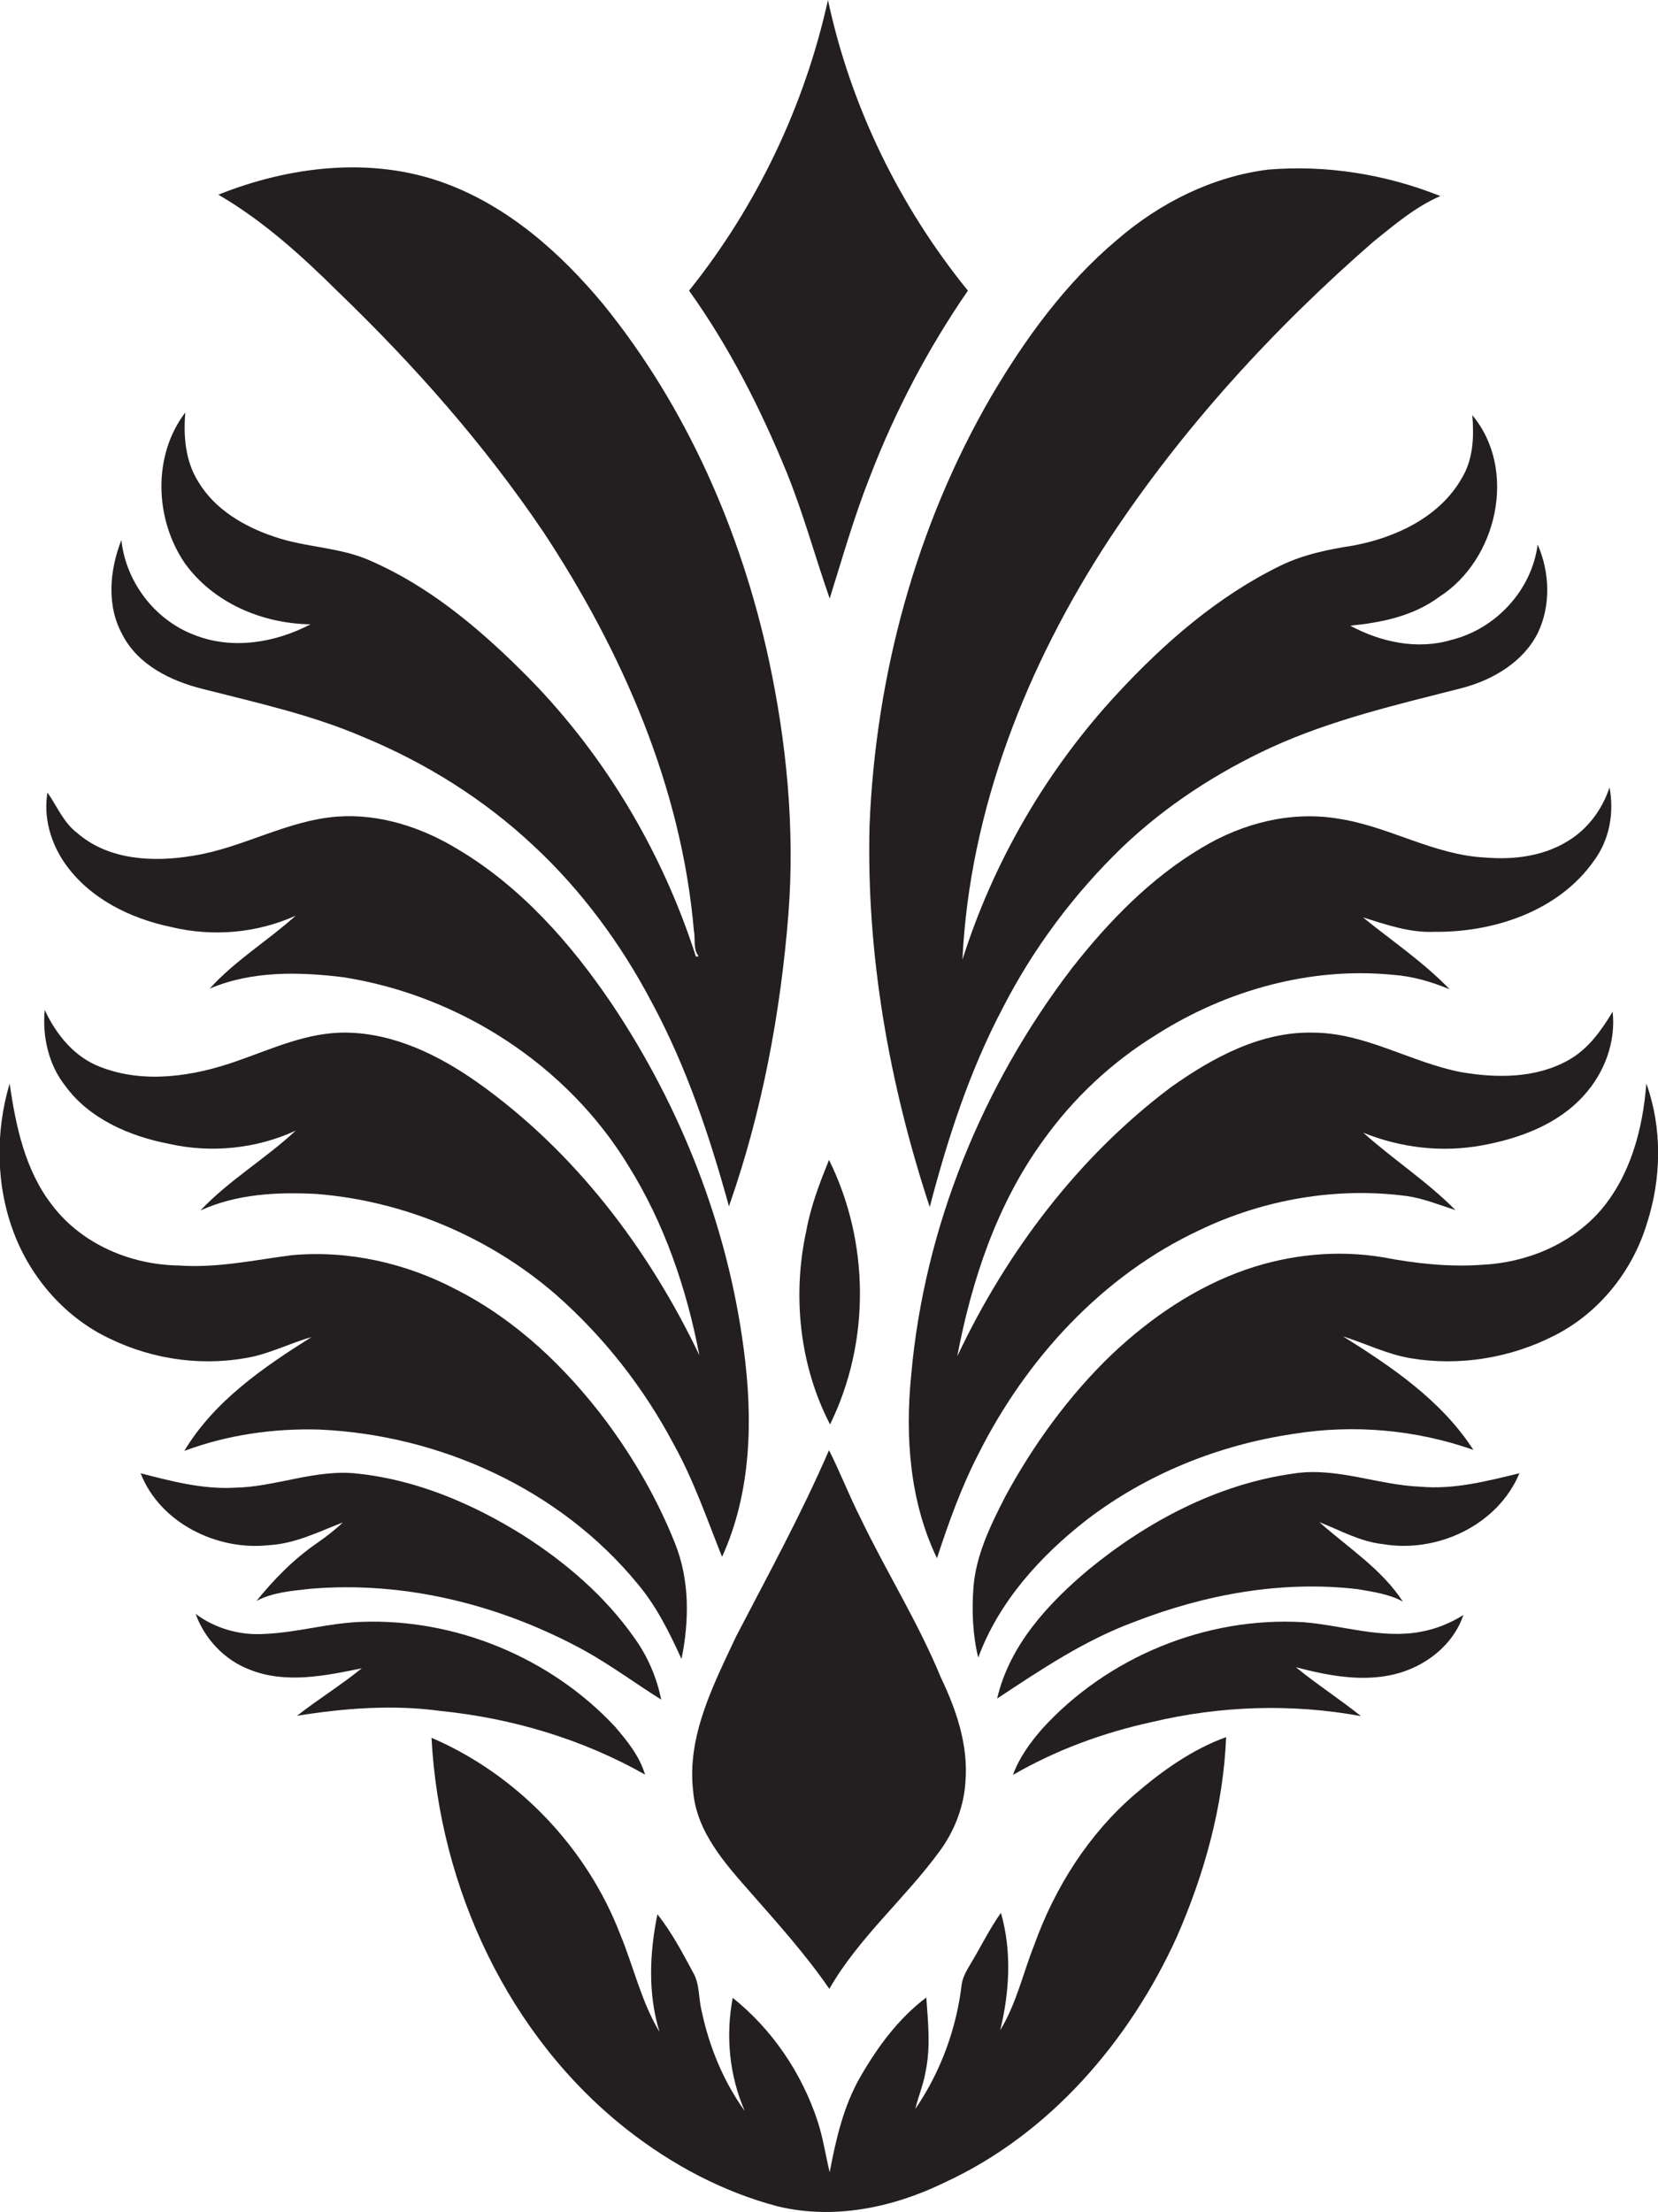
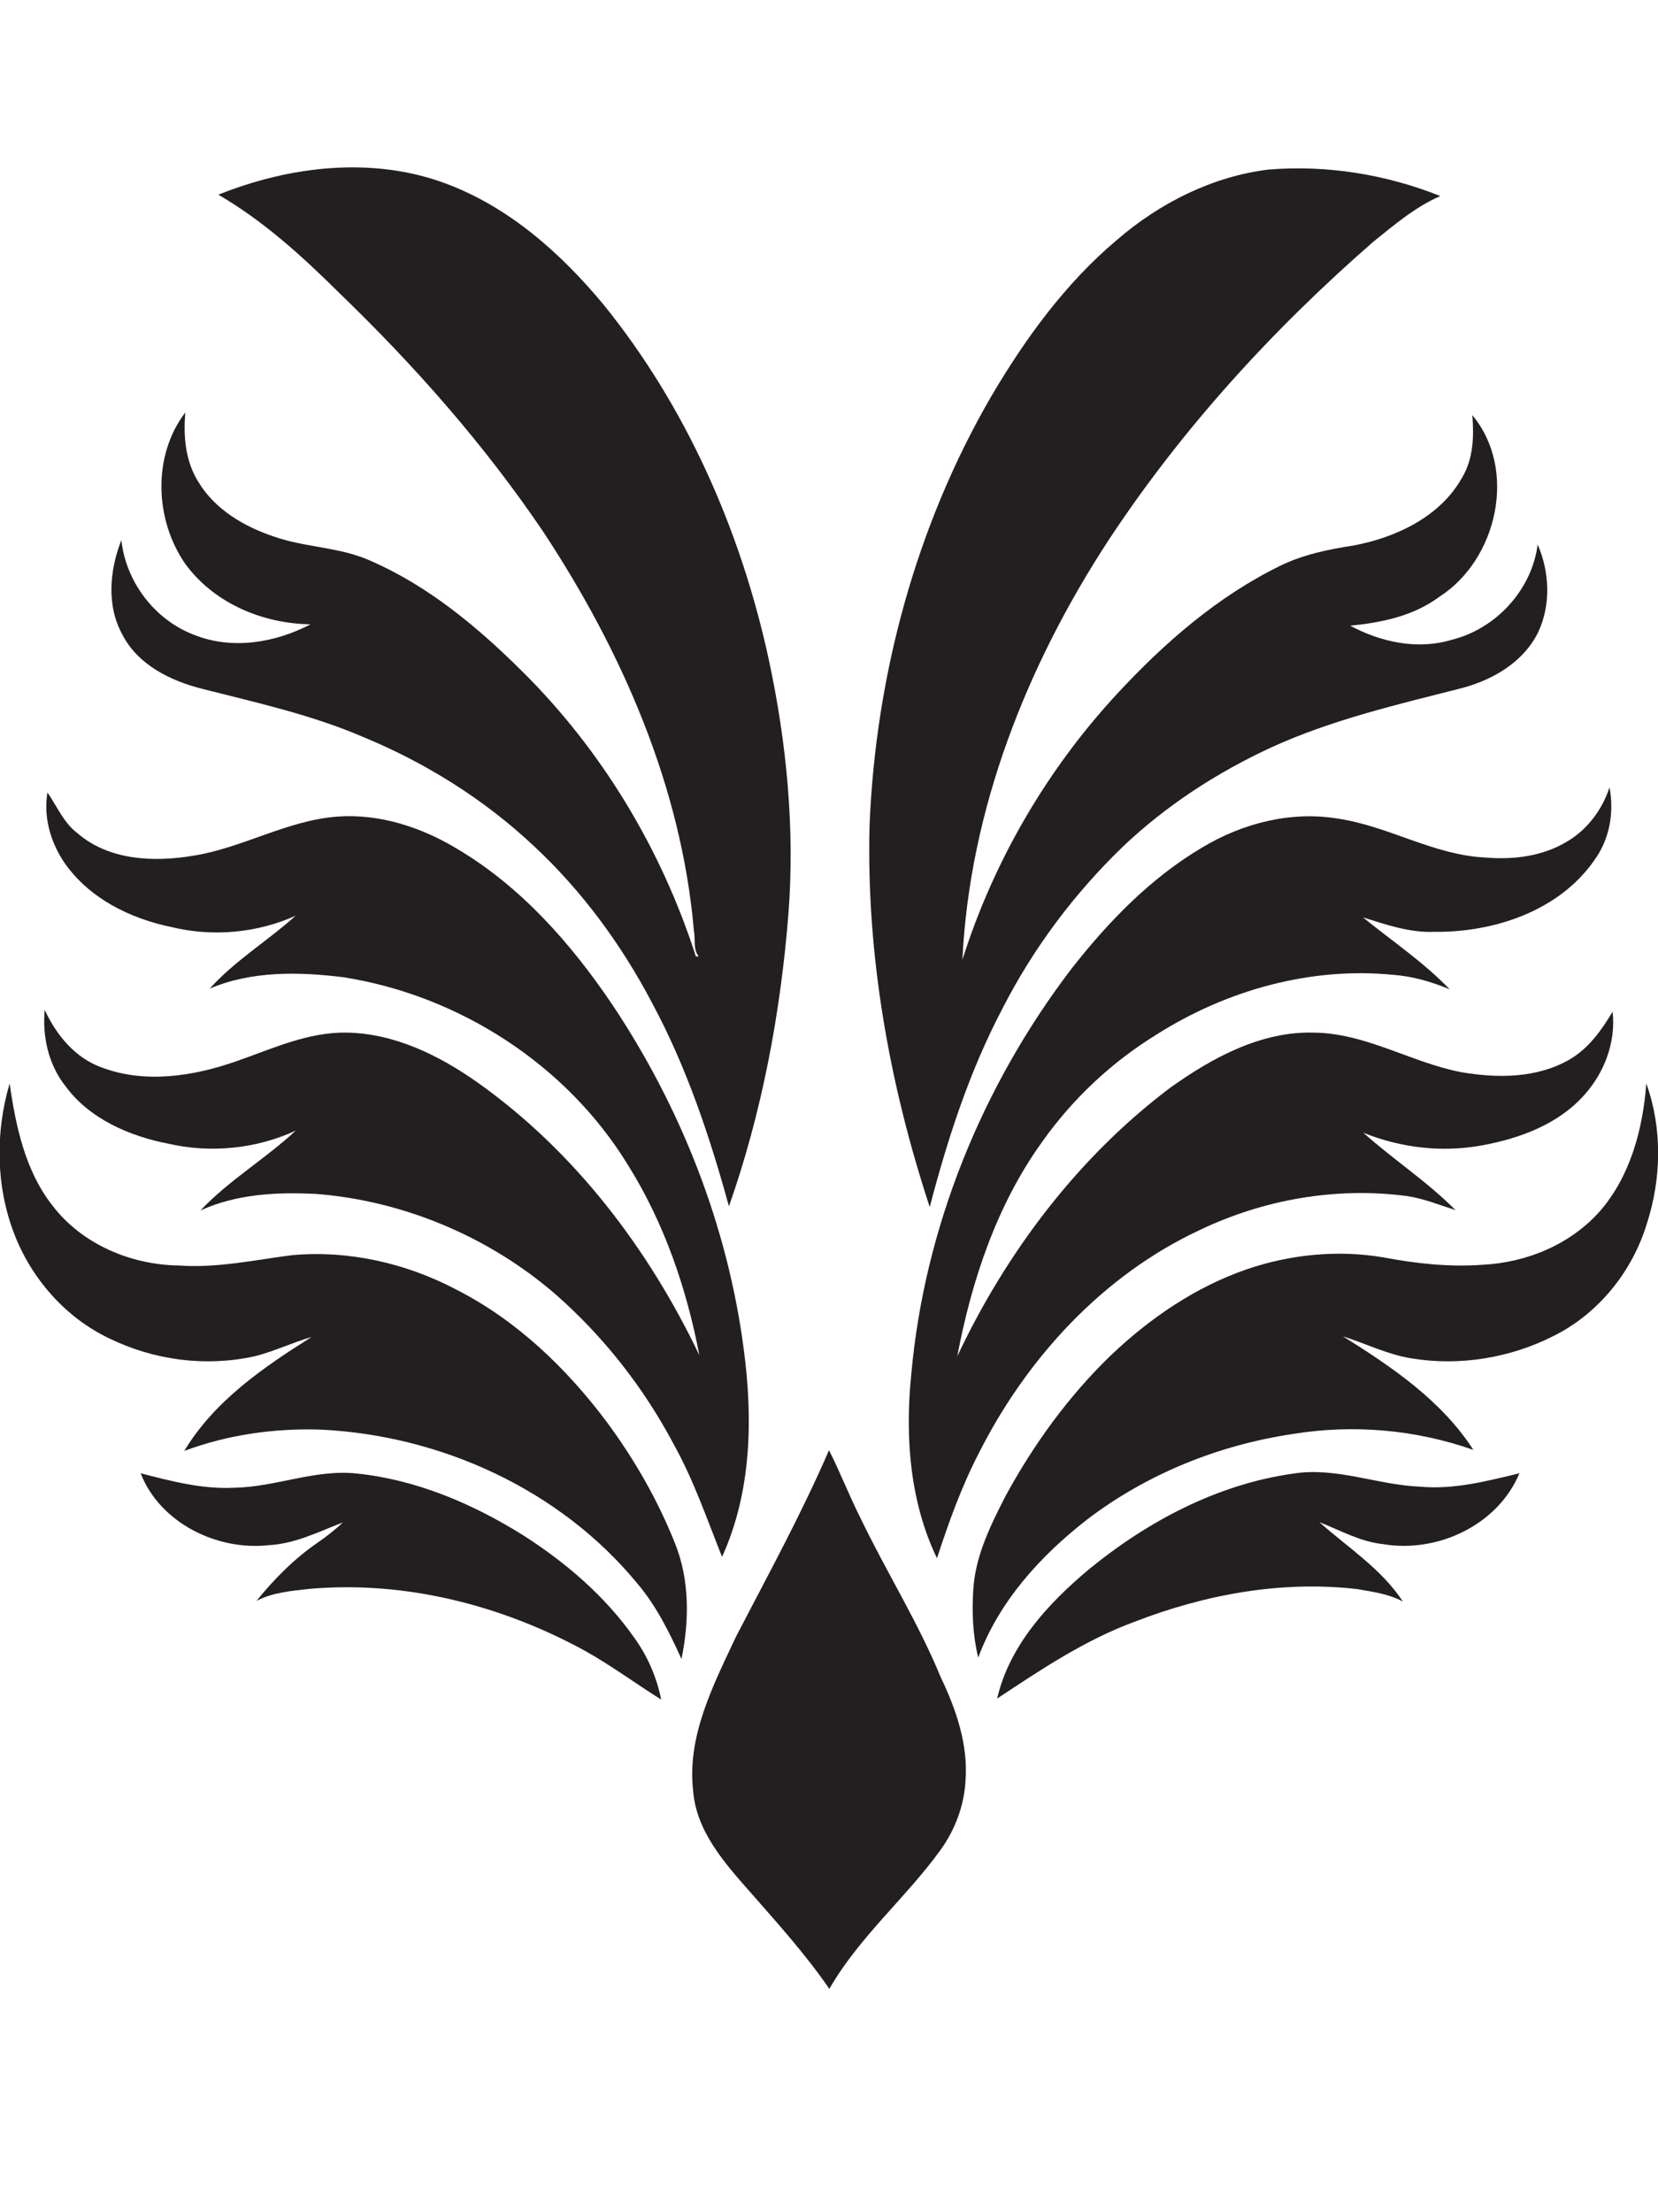
<svg xmlns="http://www.w3.org/2000/svg" version="1.1" id="Layer_1" x="0px" y="0px" viewBox="0 0 482.2 643" enable-background="new 0 0 482.2 643" xml:space="preserve">
  <g>
-     <path fill="#231F20" d="M241.3,174c3.7-11.8,7.1-23.8,11.7-35.4c7.3-19,16.9-37.3,28.5-54.1C261.6,60,247.4,30.9,240.8,0   c-6.8,30.8-20.7,59.9-40.4,84.5c11.6,16.2,20.7,34.1,28.3,52.6C233.6,149.1,237,161.7,241.3,174z" />
    <path fill="#231F20" d="M59,200.3c15.7,4,31.6,7.5,46.5,13.9c18.2,7.5,35.2,18.1,49.6,31.6c14,13,25.5,28.6,34.4,45.5   c10.1,18.7,16.9,39,22.5,59.4c9.6-27.3,15-56.1,17.3-85c1.9-24.7-0.5-49.7-5.7-73.9c-8.1-37.4-24-73.6-48.2-103.4   c-12.4-14.9-27.5-28.3-45.9-35.1c-21.3-7.9-45.3-5-66,3.3c13.1,7.6,24.4,17.9,35.1,28.5c22,21.2,42.3,44.2,59.4,69.5   c22.9,34.7,40.2,74.2,43.8,115.9c0.5,2.5-0.3,5.5,1.4,7.5c-0.2,0-0.6,0.1-0.8,0.1c-10-31.2-27.4-60.1-50.7-83.1   c-12.9-12.8-27.2-24.7-44-32c-8.9-4-18.9-3.8-28-7c-8.7-2.9-17.2-7.9-22-15.9c-3.8-6-4.4-13.3-3.8-20.2   c-9.6,12.6-8.9,31.1-0.1,43.9c8.3,11.5,22.5,17.5,36.5,17.7c-10.3,5.4-22.9,7.5-34,3c-11.4-4.4-19.7-15.4-21-27.5   c-3.4,8.7-4.4,19,0.3,27.5C40.1,193.3,49.7,198,59,200.3z" />
    <path fill="#231F20" d="M270.4,350.9c5.2-19.9,11.6-39.6,21.2-57.8c8.9-17.4,20.8-33.3,34.9-46.9c12.6-12,27.4-21.6,43.2-28.9   c17.7-8.1,36.8-12.5,55.6-17.3c9-2.4,17.8-7.6,22-16.1c3.8-8,3.4-17.6-0.1-25.6c-1.7,13.2-12.1,24.5-25,27.7   c-9.9,3-20.6,0.7-29.5-4.1c9.1-0.9,18.4-2.8,25.9-8.4c16.9-10.8,22.8-37,9.6-52.8c0.5,6.2,0.3,12.7-3,18.2   c-6.4,11.4-19.3,17.4-31.6,19.7c-7.2,1.1-14.5,2.6-21.1,5.8c-18.3,8.9-33.9,22.5-47.6,37.3c-20.4,22-35.9,48.6-45,77.3   c2.1-43.6,18.7-85.5,42.4-121.8c21.4-32.5,47.9-61.5,77.2-87c6.1-4.9,12.2-10.1,19.4-13.2c-15.8-6.3-33-9.1-50-7.7   c-16.3,2-31.6,9.7-44,20.4c-15,12.6-26.7,28.7-36.6,45.5c-21.9,37.7-33.6,81.1-35.4,124.6C251.9,277.4,258.6,315.1,270.4,350.9z" />
    <path fill="#231F20" d="M49,332.5c12.3,2.8,25.5,1.5,37-3.8c-8.8,8.2-19.4,14.4-27.7,23.2c10.5-4.8,22.3-5.4,33.7-4.8   c25.5,2,50.3,12.5,69.6,29.2c14,12.3,25.6,27.1,34.3,43.5c5.8,10.4,9.7,21.8,14.1,32.8c8.6-18.9,9-40.2,6.3-60.4   c-4.7-35.9-18.3-70.4-38.4-100.4c-11.9-17.6-26.5-34.1-44.9-45c-10.4-6.3-22.6-10.3-34.9-9.4c-14.7,1.1-27.7,9.2-42.1,11.4   c-11.4,1.9-24.4,1.3-33.5-6.6c-4-3-5.9-7.8-8.7-11.8c-1.2,7.2,0.9,14.5,5,20.5c7.2,10.3,19,16.1,31,18.6c12,2.9,24.9,1.8,36.2-3.3   c-8.1,7.3-17.6,13-25,21.2c12.2-5.2,26-4.9,38.9-3.3c33.7,5.3,65,25.5,82.8,54.7c10.5,16.8,17,35.8,20.7,55.2   c-14.8-31-36.3-59.3-64.5-79.3c-11.2-7.9-24.2-14.3-38.1-14.5c-11.3-0.2-21.6,4.7-32,8.3c-12.5,4.4-26.7,6.6-39.3,1.8   c-7.7-2.8-13.1-9.4-16.5-16.7c-0.7,7.8,1.1,15.9,6,22.1C26,325.3,37.7,330.3,49,332.5z" />
    <path fill="#231F20" d="M432,249.3c-15-0.7-28.1-9.1-42.8-11.3c-13.7-2.3-27.8,1.3-39.6,8.4c-14.9,8.8-27.2,21.5-37.8,35   c-26.1,34.1-43,75.5-46.8,118.4c-1.8,17.9-0.4,36.8,7.5,53.2c3.4-10.4,7.1-20.7,12.1-30.4c13.9-27.6,36-51.8,64.3-65   c18.6-8.9,39.7-12.6,60.2-9.9c4.9,0.7,9.5,2.6,14.2,4.1c-8.2-8.3-18.1-14.7-26.8-22.5c10.9,4.4,22.8,5.8,34.4,3.7   c11-2,22.2-6.1,29.8-14.6c5.9-6.5,9.3-15.5,8.3-24.3c-3.2,5.4-7,10.7-12.5,13.9c-9.5,5.5-21,5.5-31.5,3.7   c-14.6-2.8-27.8-11.4-43-11.5c-15.3-0.4-29.4,7.3-41.5,15.9c-26.9,20.2-47.8,47.9-62.1,78.2c4.2-22.1,11.5-44.1,24.8-62.5   c8.8-12.4,20.1-23,33.1-31c20.3-12.9,44.8-19.8,68.9-17.4c5.6,0.4,11.1,2,16.4,4.2c-7.6-7.9-16.7-14-25.2-20.9   c6.7,2.1,13.6,4.5,20.7,4.2c17.3,0.2,36.2-6,46.5-20.7c4.5-6.1,5.9-13.9,4.5-21.3c-2.1,6.4-6.3,12.1-12.1,15.6   C448.9,248.9,440.3,250,432,249.3z" />
    <path fill="#231F20" d="M74,394.3c5.7-1.4,11-4,16.6-5.6c-14,8.8-28.3,18.6-37,33.1c12.6-4.7,26.1-6.6,39.4-6.2   c35.1,1.6,69.9,17.4,92.4,44.8c5.5,6.5,9.3,14.2,12.8,21.9c2.3-11.2,2.4-23.2-2-33.9c-5-12.5-11.8-24.3-19.8-35.1   c-11.7-15.6-26.2-29.5-43.7-38.4c-14.6-7.7-31.4-11.5-47.8-10c-10.9,1.4-21.8,3.8-32.9,3c-14-0.2-28.2-6.2-36.8-17.5   c-7.9-10.1-10.6-23-12.4-35.4c-4.2,14.2-4,29.8,1.3,43.6c5,13.1,15,24.5,27.7,30.5C44.9,395.5,59.9,397.4,74,394.3z" />
    <path fill="#231F20" d="M478.8,315c-1,13.2-4.6,26.8-13.4,37c-8.6,9.8-21.5,15.1-34.4,15.7c-9.7,0.7-19.4-0.4-28.9-2.2   c-13.2-2.2-26.9-0.8-39.5,3.5c-14.8,5.1-28,14.1-39.3,24.8c-12.4,11.9-22.7,26.1-30.9,41.2c-4.3,8.4-8.6,17.1-9.3,26.6   c-0.5,6.8-0.2,13.7,1.4,20.3c6-16.3,18.1-29.6,31.6-40.1c17.4-13.3,38.3-21.7,59.8-24.9c17.6-2.9,35.8-1.3,52.6,4.6   c-9.3-14.4-23.7-24.1-37.9-33c6.6,2.1,13,5.3,19.9,6.4c14,2.3,28.7-0.1,41.3-6.5c13.1-6.5,23-18.8,27.2-32.8   C483.2,342.6,483.5,328,478.8,315z" />
-     <path fill="#231F20" d="M241.1,337.2c-2.7,6.7-5.3,13.4-6.6,20.6c-4.1,18.8-2,39.1,6.9,56.3C253.2,390.1,252.9,361,241.1,337.2z" />
    <path fill="#231F20" d="M201.6,520.8c1,11.8,9.3,21,16.8,29.5c7.9,9,16,18,22.8,27.9c8.6-15,22.1-26.3,32.2-40.2   c4.3-5.9,7-13,7.4-20.3c0.8-10.5-2.7-20.7-7.2-30.1c-6.6-16-15.8-30.6-23.3-46.2c-3.3-6.5-5.9-13.3-9.2-19.8   c-8,18.5-17.7,36.2-27,54.1C207.5,489.8,199.7,504.7,201.6,520.8z" />
    <path fill="#231F20" d="M78.2,449.2c7.6-0.4,14.5-3.9,21.5-6.6c-2.3,2.2-4.9,4.2-7.5,6c-6.7,4.6-12.5,10.5-17.6,16.8   c4.8-2.5,10.2-2.9,15.5-3.5c27.7-2.4,55.7,4.7,80,18c7.7,4.3,14.7,9.5,22.2,14.2c-1.3-6.4-3.9-12.5-7.7-17.8   c-8.6-12.3-20.2-22.2-32.8-30.2c-14.5-9-30.7-15.9-47.8-17.7c-12.2-1.4-23.8,3.9-35.8,4.1c-9.3,0.5-18.4-1.9-27.3-4.2   C46.5,442.7,63.1,450.9,78.2,449.2z" />
    <path fill="#231F20" d="M413,432.2c-12.4-0.5-24.4-5.8-36.9-3.8c-22.1,3.1-42.4,13.9-59.5,27.9c-11.8,9.9-23,22-26.6,37.5   c12.7-8.4,25.5-17,39.9-22.3c20.6-8,43-12.1,65-9.5c4.5,0.8,9.1,1.4,13.1,3.6c-6.2-9.5-16-15.7-24.3-23.1   c6.1,2.4,11.9,5.7,18.5,6.4c15.8,2.7,33.4-5.5,39.7-20.6C432.4,430.6,422.8,433.1,413,432.2z" />
-     <path fill="#231F20" d="M187.6,515.9c-1.6-5.4-5.2-9.8-8.8-14c-18.7-20-46.3-31.4-73.6-30.4c-9.5,0.3-18.7,3.1-28.1,3.5   c-7.2,0.5-14.4-1.5-20.2-5.8c2.6,7.2,8.3,13.3,15.5,16.1c10.5,4.3,22.1,1.9,32.8-0.3c-6,4.9-12.7,9-18.8,13.8   c13.8-2.2,27.8-3.3,41.7-1.4C148.9,499.5,169.4,505.6,187.6,515.9z" />
-     <path fill="#231F20" d="M379.1,471.6c-28.3-1.7-57,10.1-76,31c-3.5,4-6.7,8.4-8.5,13.4c12.6-7.3,26.3-12.3,40.5-15.4   c19.8-4.7,40.6-5.4,60.7-1.7c-6.1-4.9-12.8-9.2-18.9-14.2c9.2,2.4,19,4.3,28.4,2.1c9-2.1,17.3-8.4,20.3-17.3   c-3.8,2.4-8,4.1-12.5,4.9C401.7,476.5,390.4,472.5,379.1,471.6z" />
-     <path fill="#231F20" d="M300.8,565.4c-3.3,8.3-5.2,17.1-9.9,24.8c2.7-11.1,3.4-23,0.2-34.1c-3.2,4.5-5.6,9.4-8.4,14.1   c-1.2,2.1-2.6,4.1-3,6.6c-1.5,12.9-6.1,25.5-13.5,36.3c0.9-3.7,2.4-7.2,3-10.9c1.5-7.1,0.7-14.4,0.2-21.5   c-8.1,6.1-14.2,14.4-19.2,23.1c-4.9,8.5-7.1,18.2-8.9,27.7c-1.2-4.9-1.9-9.9-3.5-14.8c-4.6-14-13.2-26.7-24.7-35.9   c-2.1,11-1,22.6,3.5,32.9c-6.2-8.6-10.3-18.6-12.5-28.9c-1-3.8-0.5-8-2.6-11.5c-3.1-5.8-6.2-11.6-10.3-16.8   c-2.3,11.3-2.8,23.1,0.6,34.2c-5.3-8.8-7.5-18.9-11.4-28.3c-9.7-25.3-30-46.5-54.9-57.2c2.3,43.6,22.4,86.9,57,114   c12.9,10.1,27.7,18,43.6,22.2c16.4,4,33.6,0.4,48.6-6.9c30.6-14.1,53.8-41.1,67.6-71.5c8-18.3,13.5-38,14.3-58   c-9.9,3.6-18.6,9.8-26.5,16.6C316.6,533.2,306.8,548.7,300.8,565.4z" />
  </g>
</svg>